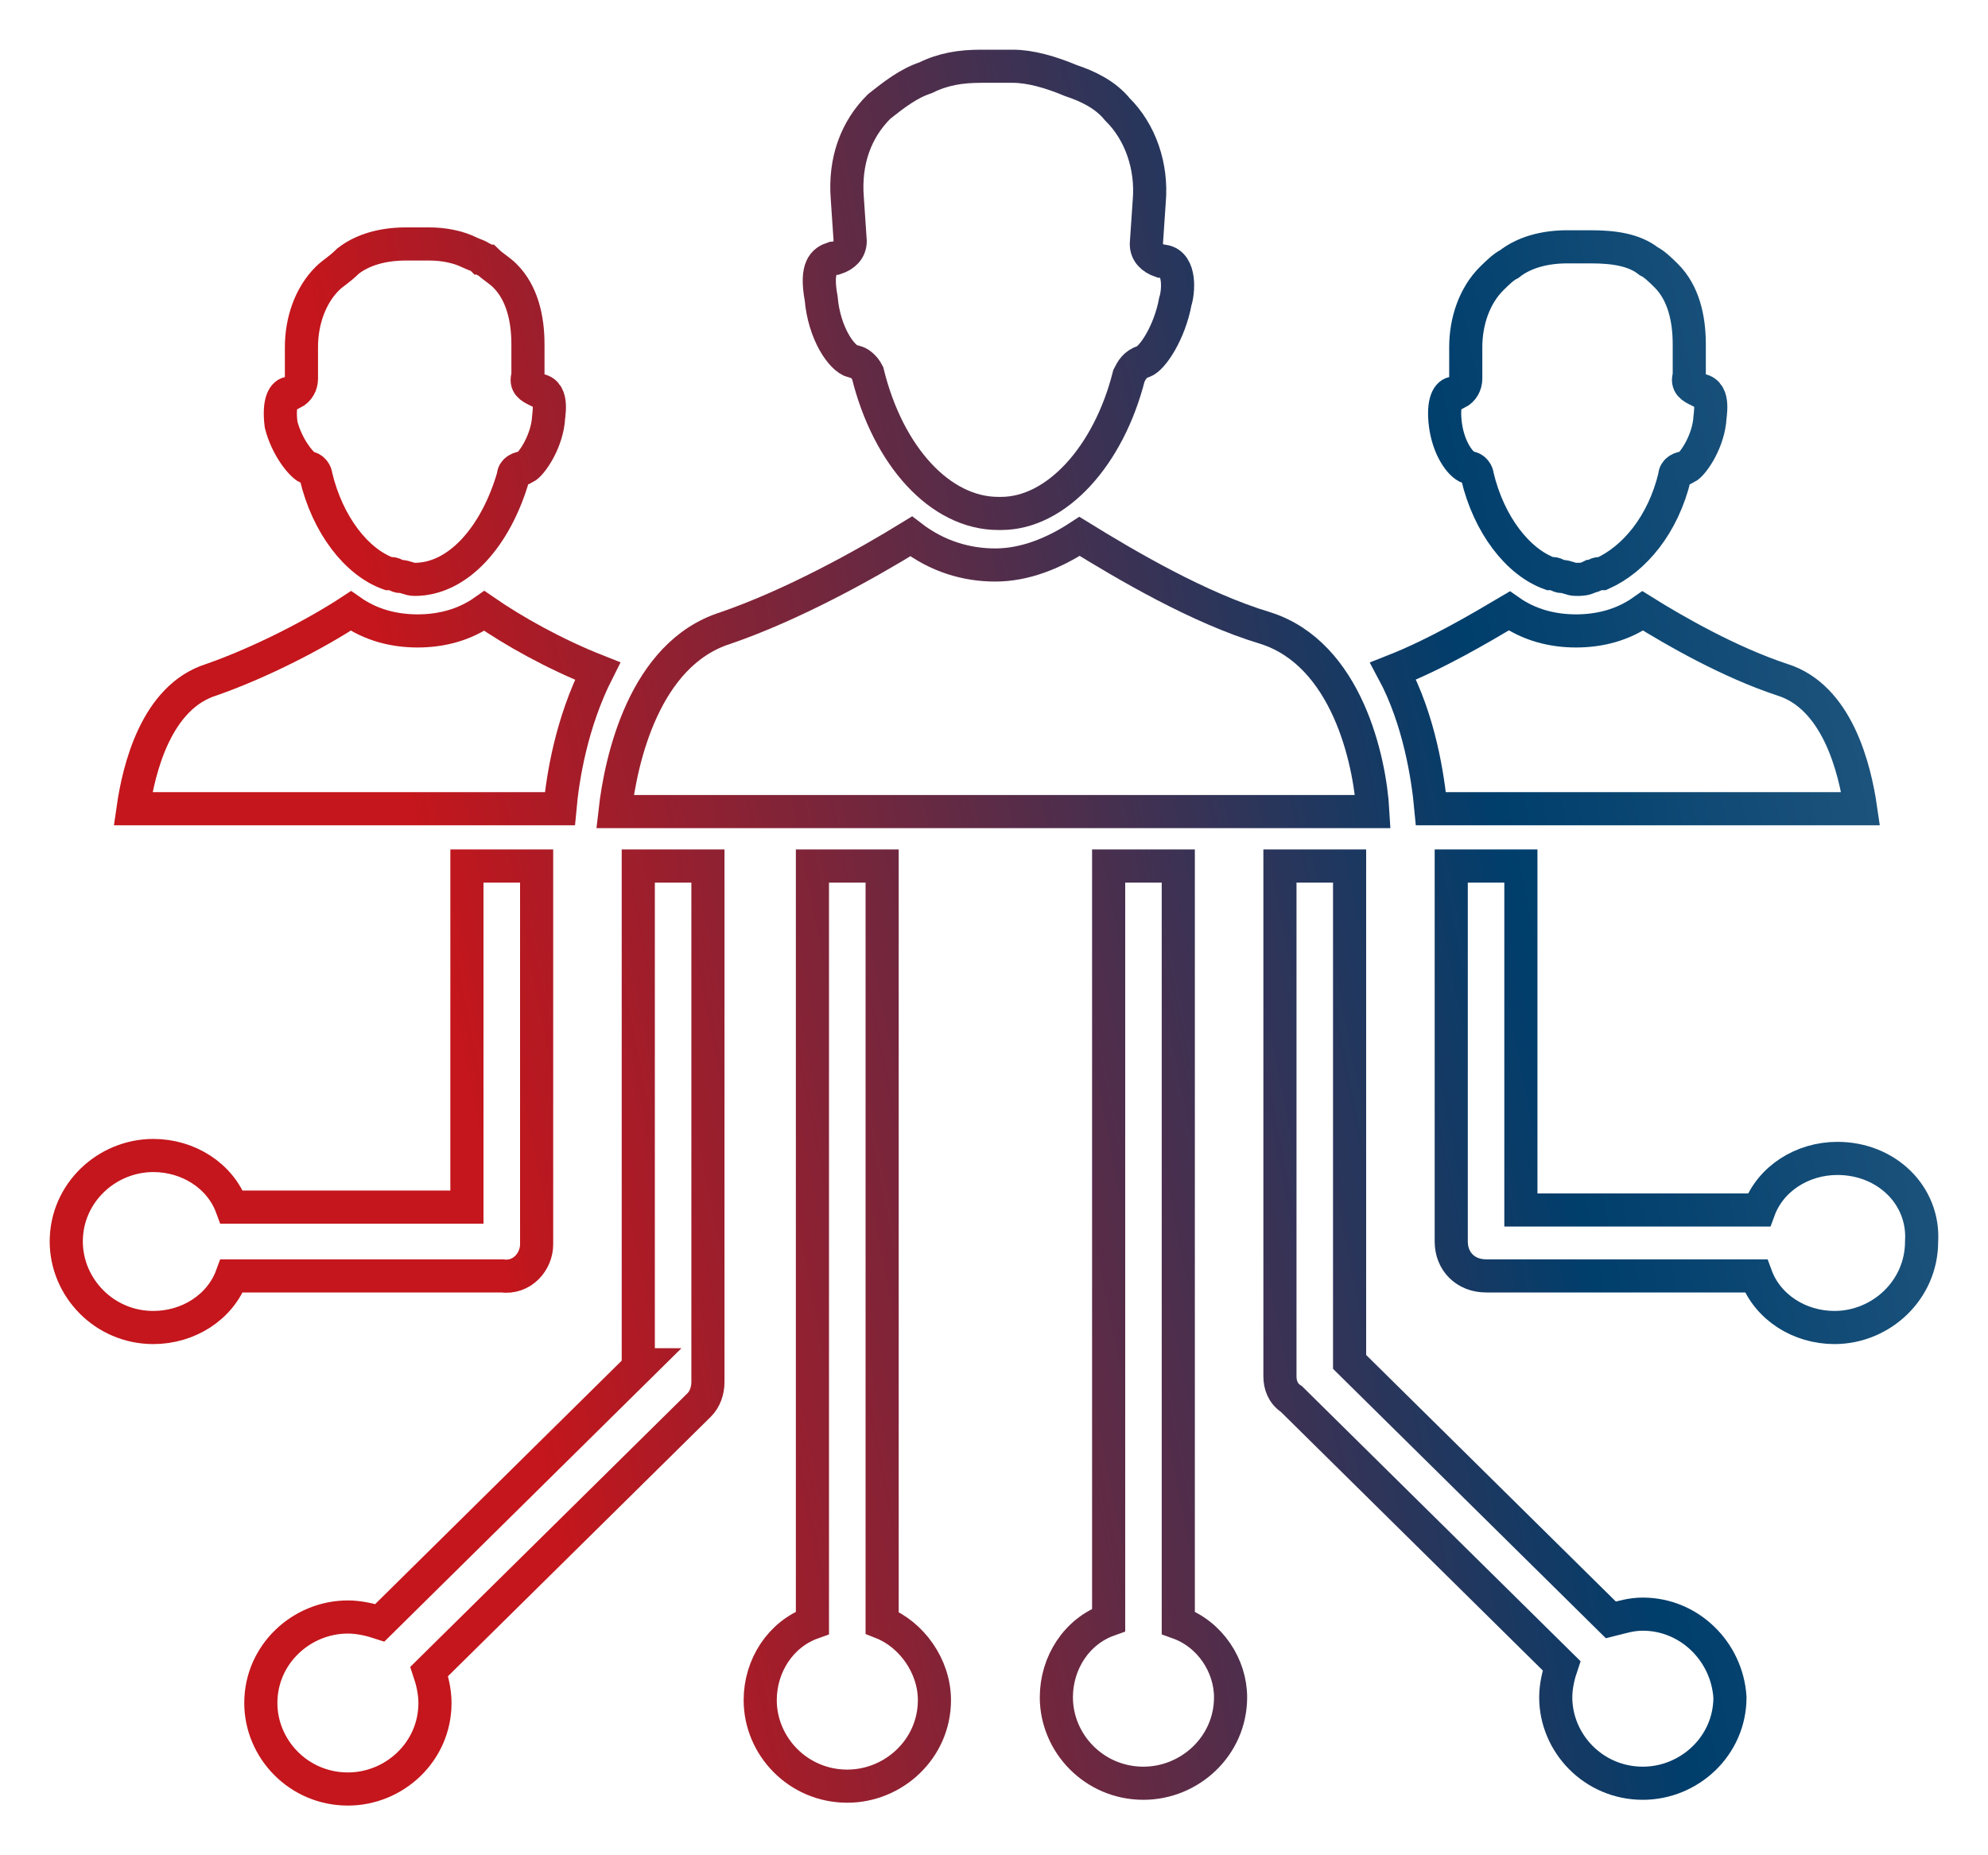
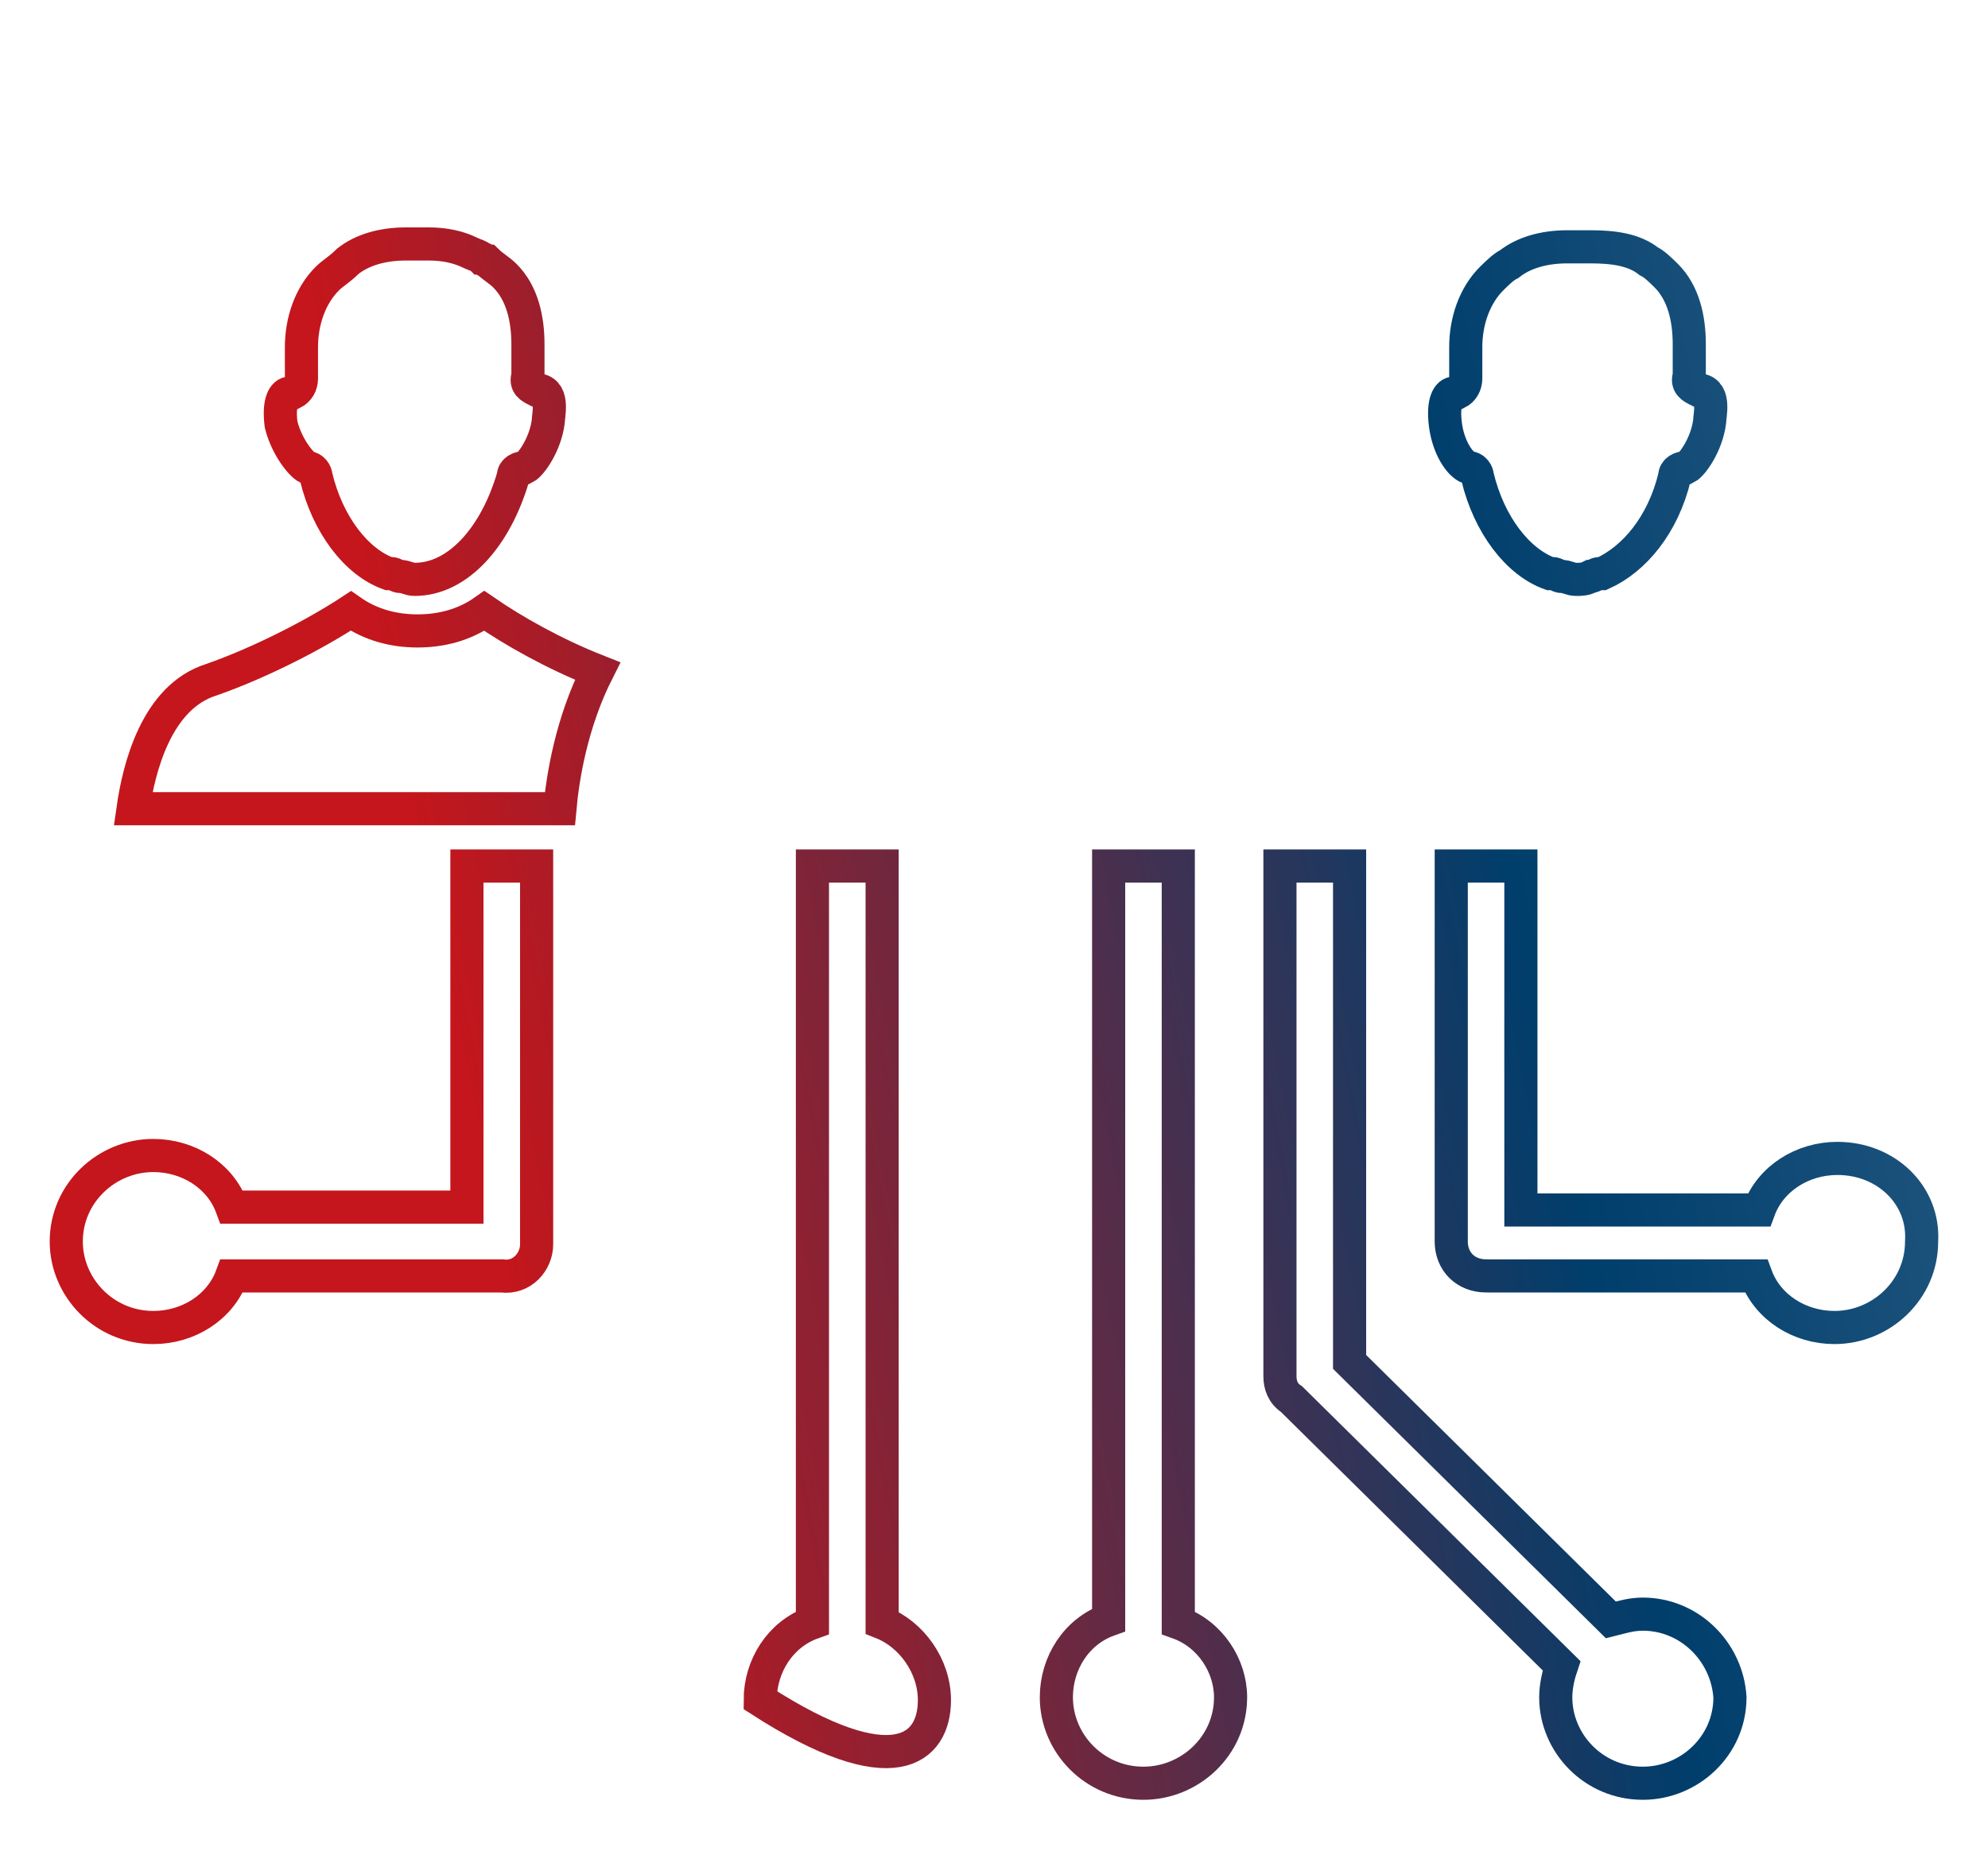
<svg xmlns="http://www.w3.org/2000/svg" width="30" height="28" viewBox="0 0 30 28" fill="none">
  <path d="M8.098 18.78V13.07H7.046V18.218H3.497C3.322 17.742 2.84 17.439 2.314 17.439C1.613 17.439 1 18.002 1 18.737C1 19.429 1.57 20.035 2.314 20.035C2.84 20.035 3.322 19.732 3.497 19.256H7.572C7.879 19.299 8.098 19.04 8.098 18.78Z" stroke="url(#paint0_linear_953_56)" stroke-width="0.5" />
-   <path d="M9.675 20.597L5.732 24.491C5.601 24.448 5.425 24.404 5.25 24.404C4.549 24.404 3.936 24.967 3.936 25.702C3.936 26.394 4.505 27 5.25 27C5.951 27 6.564 26.438 6.564 25.702C6.564 25.529 6.521 25.356 6.477 25.226L10.552 21.203C10.639 21.116 10.683 20.987 10.683 20.857V13.07H9.632V20.597H9.675Z" stroke="url(#paint1_linear_953_56)" stroke-width="0.5" />
-   <path d="M13.312 24.491V13.07H12.26V24.491C11.778 24.664 11.472 25.14 11.472 25.659C11.472 26.351 12.041 26.957 12.786 26.957C13.487 26.957 14.101 26.394 14.101 25.659C14.101 25.14 13.75 24.664 13.312 24.491Z" stroke="url(#paint2_linear_953_56)" stroke-width="0.5" />
+   <path d="M13.312 24.491V13.07H12.26V24.491C11.778 24.664 11.472 25.14 11.472 25.659C13.487 26.957 14.101 26.394 14.101 25.659C14.101 25.14 13.75 24.664 13.312 24.491Z" stroke="url(#paint2_linear_953_56)" stroke-width="0.5" />
  <path d="M27.727 17.483C27.201 17.483 26.719 17.785 26.544 18.261H22.951V13.07H21.9V18.737C21.9 19.04 22.119 19.256 22.425 19.256H26.5C26.675 19.732 27.157 20.035 27.683 20.035C28.384 20.035 28.998 19.473 28.998 18.737C29.041 18.045 28.472 17.483 27.727 17.483Z" stroke="url(#paint3_linear_953_56)" stroke-width="0.5" />
  <path d="M24.791 24.361C24.616 24.361 24.485 24.404 24.309 24.448L20.366 20.554V13.07H19.315V20.77C19.315 20.9 19.358 21.03 19.49 21.116L23.565 25.14C23.521 25.27 23.477 25.443 23.477 25.616C23.477 26.308 24.047 26.913 24.791 26.913C25.492 26.913 26.106 26.351 26.106 25.616C26.062 24.924 25.492 24.361 24.791 24.361Z" stroke="url(#paint4_linear_953_56)" stroke-width="0.5" />
  <path d="M17.781 24.491V13.07H16.73V24.448C16.247 24.621 15.941 25.096 15.941 25.616C15.941 26.308 16.51 26.913 17.255 26.913C17.956 26.913 18.57 26.351 18.57 25.616C18.57 25.14 18.263 24.664 17.781 24.491Z" stroke="url(#paint5_linear_953_56)" stroke-width="0.5" />
-   <path d="M19.096 9.479C18.088 9.176 16.992 8.527 16.291 8.095C15.897 8.354 15.459 8.527 15.021 8.527C14.583 8.527 14.144 8.398 13.75 8.095C13.049 8.527 11.954 9.133 10.946 9.479C9.719 9.869 9.369 11.469 9.281 12.248H20.717C20.673 11.469 20.322 9.869 19.096 9.479Z" stroke="url(#paint6_linear_953_56)" stroke-width="0.5" />
-   <path d="M28.078 12.205C27.99 11.599 27.727 10.518 26.895 10.258C26.106 9.998 25.273 9.522 24.791 9.22C24.485 9.436 24.134 9.522 23.784 9.522C23.433 9.522 23.083 9.436 22.776 9.22C22.338 9.479 21.681 9.869 21.023 10.128C21.418 10.864 21.549 11.729 21.593 12.205H28.078Z" stroke="url(#paint7_linear_953_56)" stroke-width="0.5" />
  <path d="M9.018 10.128C8.361 9.869 7.747 9.522 7.309 9.22C7.003 9.436 6.652 9.522 6.302 9.522C5.951 9.522 5.601 9.436 5.294 9.22C4.768 9.566 3.936 9.998 3.191 10.258C2.358 10.518 2.095 11.599 2.008 12.205H8.449C8.492 11.729 8.624 10.907 9.018 10.128Z" stroke="url(#paint8_linear_953_56)" stroke-width="0.5" />
-   <path d="M12.874 5.456C12.961 5.456 13.049 5.542 13.093 5.629C13.4 6.884 14.188 7.749 15.065 7.749H15.108C15.941 7.749 16.73 6.884 17.036 5.672C17.08 5.586 17.124 5.499 17.255 5.456C17.387 5.413 17.65 5.023 17.737 4.547C17.781 4.418 17.825 3.985 17.562 3.942H17.518C17.387 3.898 17.299 3.812 17.299 3.682L17.343 3.033C17.387 2.514 17.212 1.995 16.861 1.649C16.686 1.433 16.423 1.303 16.16 1.216C15.853 1.087 15.546 1 15.284 1H14.802C14.495 1 14.232 1.043 13.969 1.173C13.706 1.26 13.487 1.433 13.268 1.606C12.918 1.952 12.742 2.428 12.786 2.99L12.83 3.639C12.83 3.769 12.742 3.855 12.611 3.898H12.567C12.436 3.942 12.304 4.028 12.392 4.504C12.436 5.023 12.698 5.413 12.874 5.456Z" stroke="url(#paint9_linear_953_56)" stroke-width="0.5" />
  <path d="M4.637 7.057C4.724 7.057 4.768 7.143 4.768 7.186C4.943 7.922 5.381 8.484 5.863 8.657H5.907C5.951 8.657 5.995 8.7 6.039 8.7C6.126 8.7 6.17 8.744 6.258 8.744C6.915 8.744 7.485 8.095 7.747 7.186C7.747 7.1 7.835 7.057 7.923 7.057C8.01 7.013 8.229 6.71 8.273 6.364C8.273 6.278 8.361 5.932 8.142 5.889H8.098C8.01 5.845 7.923 5.802 7.967 5.672V5.196C7.967 4.807 7.879 4.418 7.616 4.158C7.528 4.072 7.441 4.028 7.353 3.942C7.309 3.942 7.309 3.898 7.266 3.898C7.222 3.855 7.178 3.855 7.09 3.812C6.915 3.725 6.696 3.682 6.477 3.682H6.126C5.776 3.682 5.469 3.769 5.25 3.942C5.119 4.072 5.031 4.115 4.943 4.201C4.68 4.461 4.549 4.85 4.549 5.24V5.715C4.549 5.802 4.505 5.889 4.418 5.932H4.374C4.286 5.932 4.198 6.062 4.242 6.408C4.33 6.754 4.549 7.013 4.637 7.057Z" stroke="url(#paint10_linear_953_56)" stroke-width="0.5" />
  <path d="M22.163 7.057C22.25 7.057 22.294 7.143 22.294 7.186C22.469 7.922 22.907 8.484 23.389 8.657H23.433C23.477 8.657 23.521 8.7 23.565 8.7C23.652 8.7 23.696 8.744 23.784 8.744C23.871 8.744 23.915 8.744 24.003 8.7C24.047 8.7 24.09 8.657 24.134 8.657H24.178C24.66 8.441 25.098 7.922 25.273 7.186C25.273 7.1 25.361 7.057 25.449 7.057C25.536 7.013 25.755 6.71 25.799 6.364C25.799 6.278 25.887 5.932 25.668 5.889H25.624C25.536 5.845 25.449 5.802 25.492 5.672V5.196C25.492 4.807 25.405 4.418 25.142 4.158C25.054 4.072 24.967 3.985 24.879 3.942C24.66 3.769 24.353 3.725 24.003 3.725H23.652C23.302 3.725 22.995 3.812 22.776 3.985C22.688 4.028 22.601 4.115 22.513 4.201C22.25 4.461 22.119 4.85 22.119 5.24V5.715C22.119 5.802 22.075 5.889 21.987 5.932H21.944C21.856 5.932 21.768 6.062 21.812 6.408C21.856 6.754 22.031 7.013 22.163 7.057Z" stroke="url(#paint11_linear_953_56)" stroke-width="0.5" />
  <defs>
    <linearGradient id="paint0_linear_953_56" x1="39.681" y1="-0.544" x2="-2.374" y2="7.831" gradientUnits="userSpaceOnUse">
      <stop offset="0.232" stop-color="#2F6187" />
      <stop offset="0.448" stop-color="#003E6C" />
      <stop offset="0.823" stop-color="#C4161C" />
    </linearGradient>
    <linearGradient id="paint1_linear_953_56" x1="39.681" y1="-0.544" x2="-2.374" y2="7.831" gradientUnits="userSpaceOnUse">
      <stop offset="0.232" stop-color="#2F6187" />
      <stop offset="0.448" stop-color="#003E6C" />
      <stop offset="0.823" stop-color="#C4161C" />
    </linearGradient>
    <linearGradient id="paint2_linear_953_56" x1="39.681" y1="-0.544" x2="-2.374" y2="7.831" gradientUnits="userSpaceOnUse">
      <stop offset="0.232" stop-color="#2F6187" />
      <stop offset="0.448" stop-color="#003E6C" />
      <stop offset="0.823" stop-color="#C4161C" />
    </linearGradient>
    <linearGradient id="paint3_linear_953_56" x1="39.681" y1="-0.544" x2="-2.374" y2="7.831" gradientUnits="userSpaceOnUse">
      <stop offset="0.232" stop-color="#2F6187" />
      <stop offset="0.448" stop-color="#003E6C" />
      <stop offset="0.823" stop-color="#C4161C" />
    </linearGradient>
    <linearGradient id="paint4_linear_953_56" x1="39.681" y1="-0.544" x2="-2.374" y2="7.831" gradientUnits="userSpaceOnUse">
      <stop offset="0.232" stop-color="#2F6187" />
      <stop offset="0.448" stop-color="#003E6C" />
      <stop offset="0.823" stop-color="#C4161C" />
    </linearGradient>
    <linearGradient id="paint5_linear_953_56" x1="39.681" y1="-0.544" x2="-2.374" y2="7.831" gradientUnits="userSpaceOnUse">
      <stop offset="0.232" stop-color="#2F6187" />
      <stop offset="0.448" stop-color="#003E6C" />
      <stop offset="0.823" stop-color="#C4161C" />
    </linearGradient>
    <linearGradient id="paint6_linear_953_56" x1="39.681" y1="-0.544" x2="-2.374" y2="7.831" gradientUnits="userSpaceOnUse">
      <stop offset="0.232" stop-color="#2F6187" />
      <stop offset="0.448" stop-color="#003E6C" />
      <stop offset="0.823" stop-color="#C4161C" />
    </linearGradient>
    <linearGradient id="paint7_linear_953_56" x1="39.681" y1="-0.544" x2="-2.374" y2="7.831" gradientUnits="userSpaceOnUse">
      <stop offset="0.232" stop-color="#2F6187" />
      <stop offset="0.448" stop-color="#003E6C" />
      <stop offset="0.823" stop-color="#C4161C" />
    </linearGradient>
    <linearGradient id="paint8_linear_953_56" x1="39.681" y1="-0.544" x2="-2.374" y2="7.831" gradientUnits="userSpaceOnUse">
      <stop offset="0.232" stop-color="#2F6187" />
      <stop offset="0.448" stop-color="#003E6C" />
      <stop offset="0.823" stop-color="#C4161C" />
    </linearGradient>
    <linearGradient id="paint9_linear_953_56" x1="39.681" y1="-0.544" x2="-2.374" y2="7.831" gradientUnits="userSpaceOnUse">
      <stop offset="0.232" stop-color="#2F6187" />
      <stop offset="0.448" stop-color="#003E6C" />
      <stop offset="0.823" stop-color="#C4161C" />
    </linearGradient>
    <linearGradient id="paint10_linear_953_56" x1="39.681" y1="-0.544" x2="-2.374" y2="7.831" gradientUnits="userSpaceOnUse">
      <stop offset="0.232" stop-color="#2F6187" />
      <stop offset="0.448" stop-color="#003E6C" />
      <stop offset="0.823" stop-color="#C4161C" />
    </linearGradient>
    <linearGradient id="paint11_linear_953_56" x1="39.681" y1="-0.544" x2="-2.374" y2="7.831" gradientUnits="userSpaceOnUse">
      <stop offset="0.232" stop-color="#2F6187" />
      <stop offset="0.448" stop-color="#003E6C" />
      <stop offset="0.823" stop-color="#C4161C" />
    </linearGradient>
  </defs>
</svg>